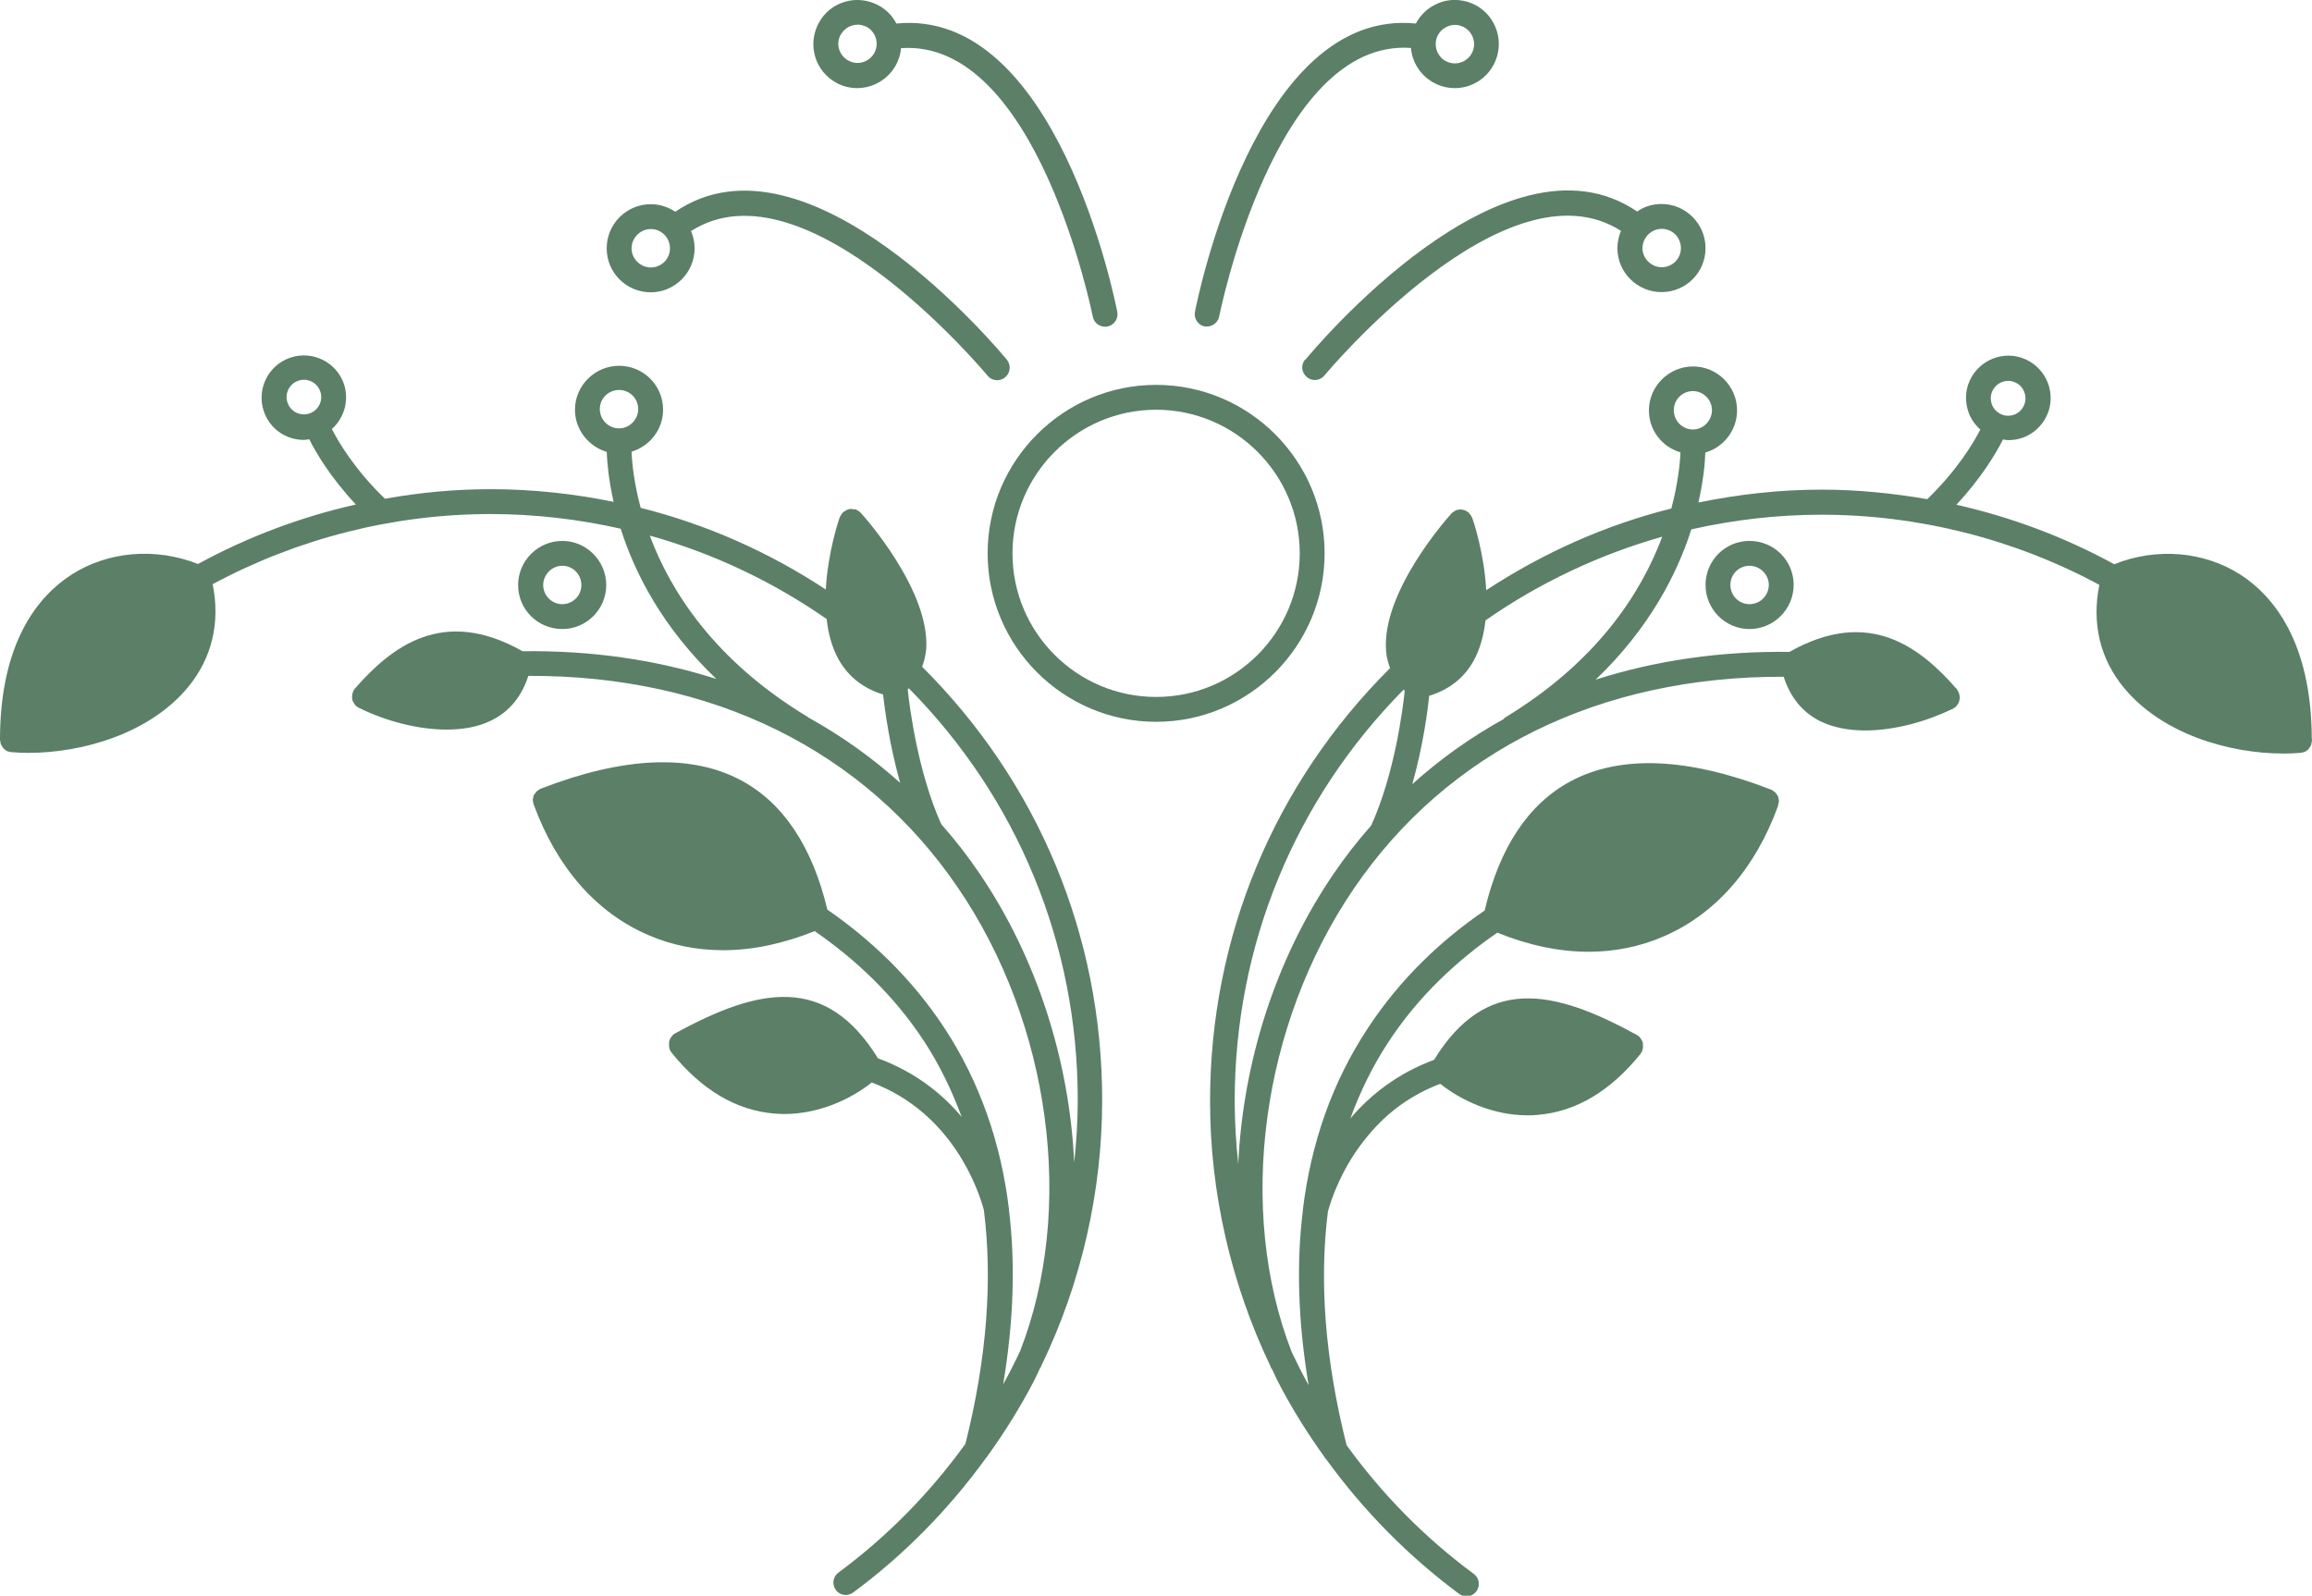
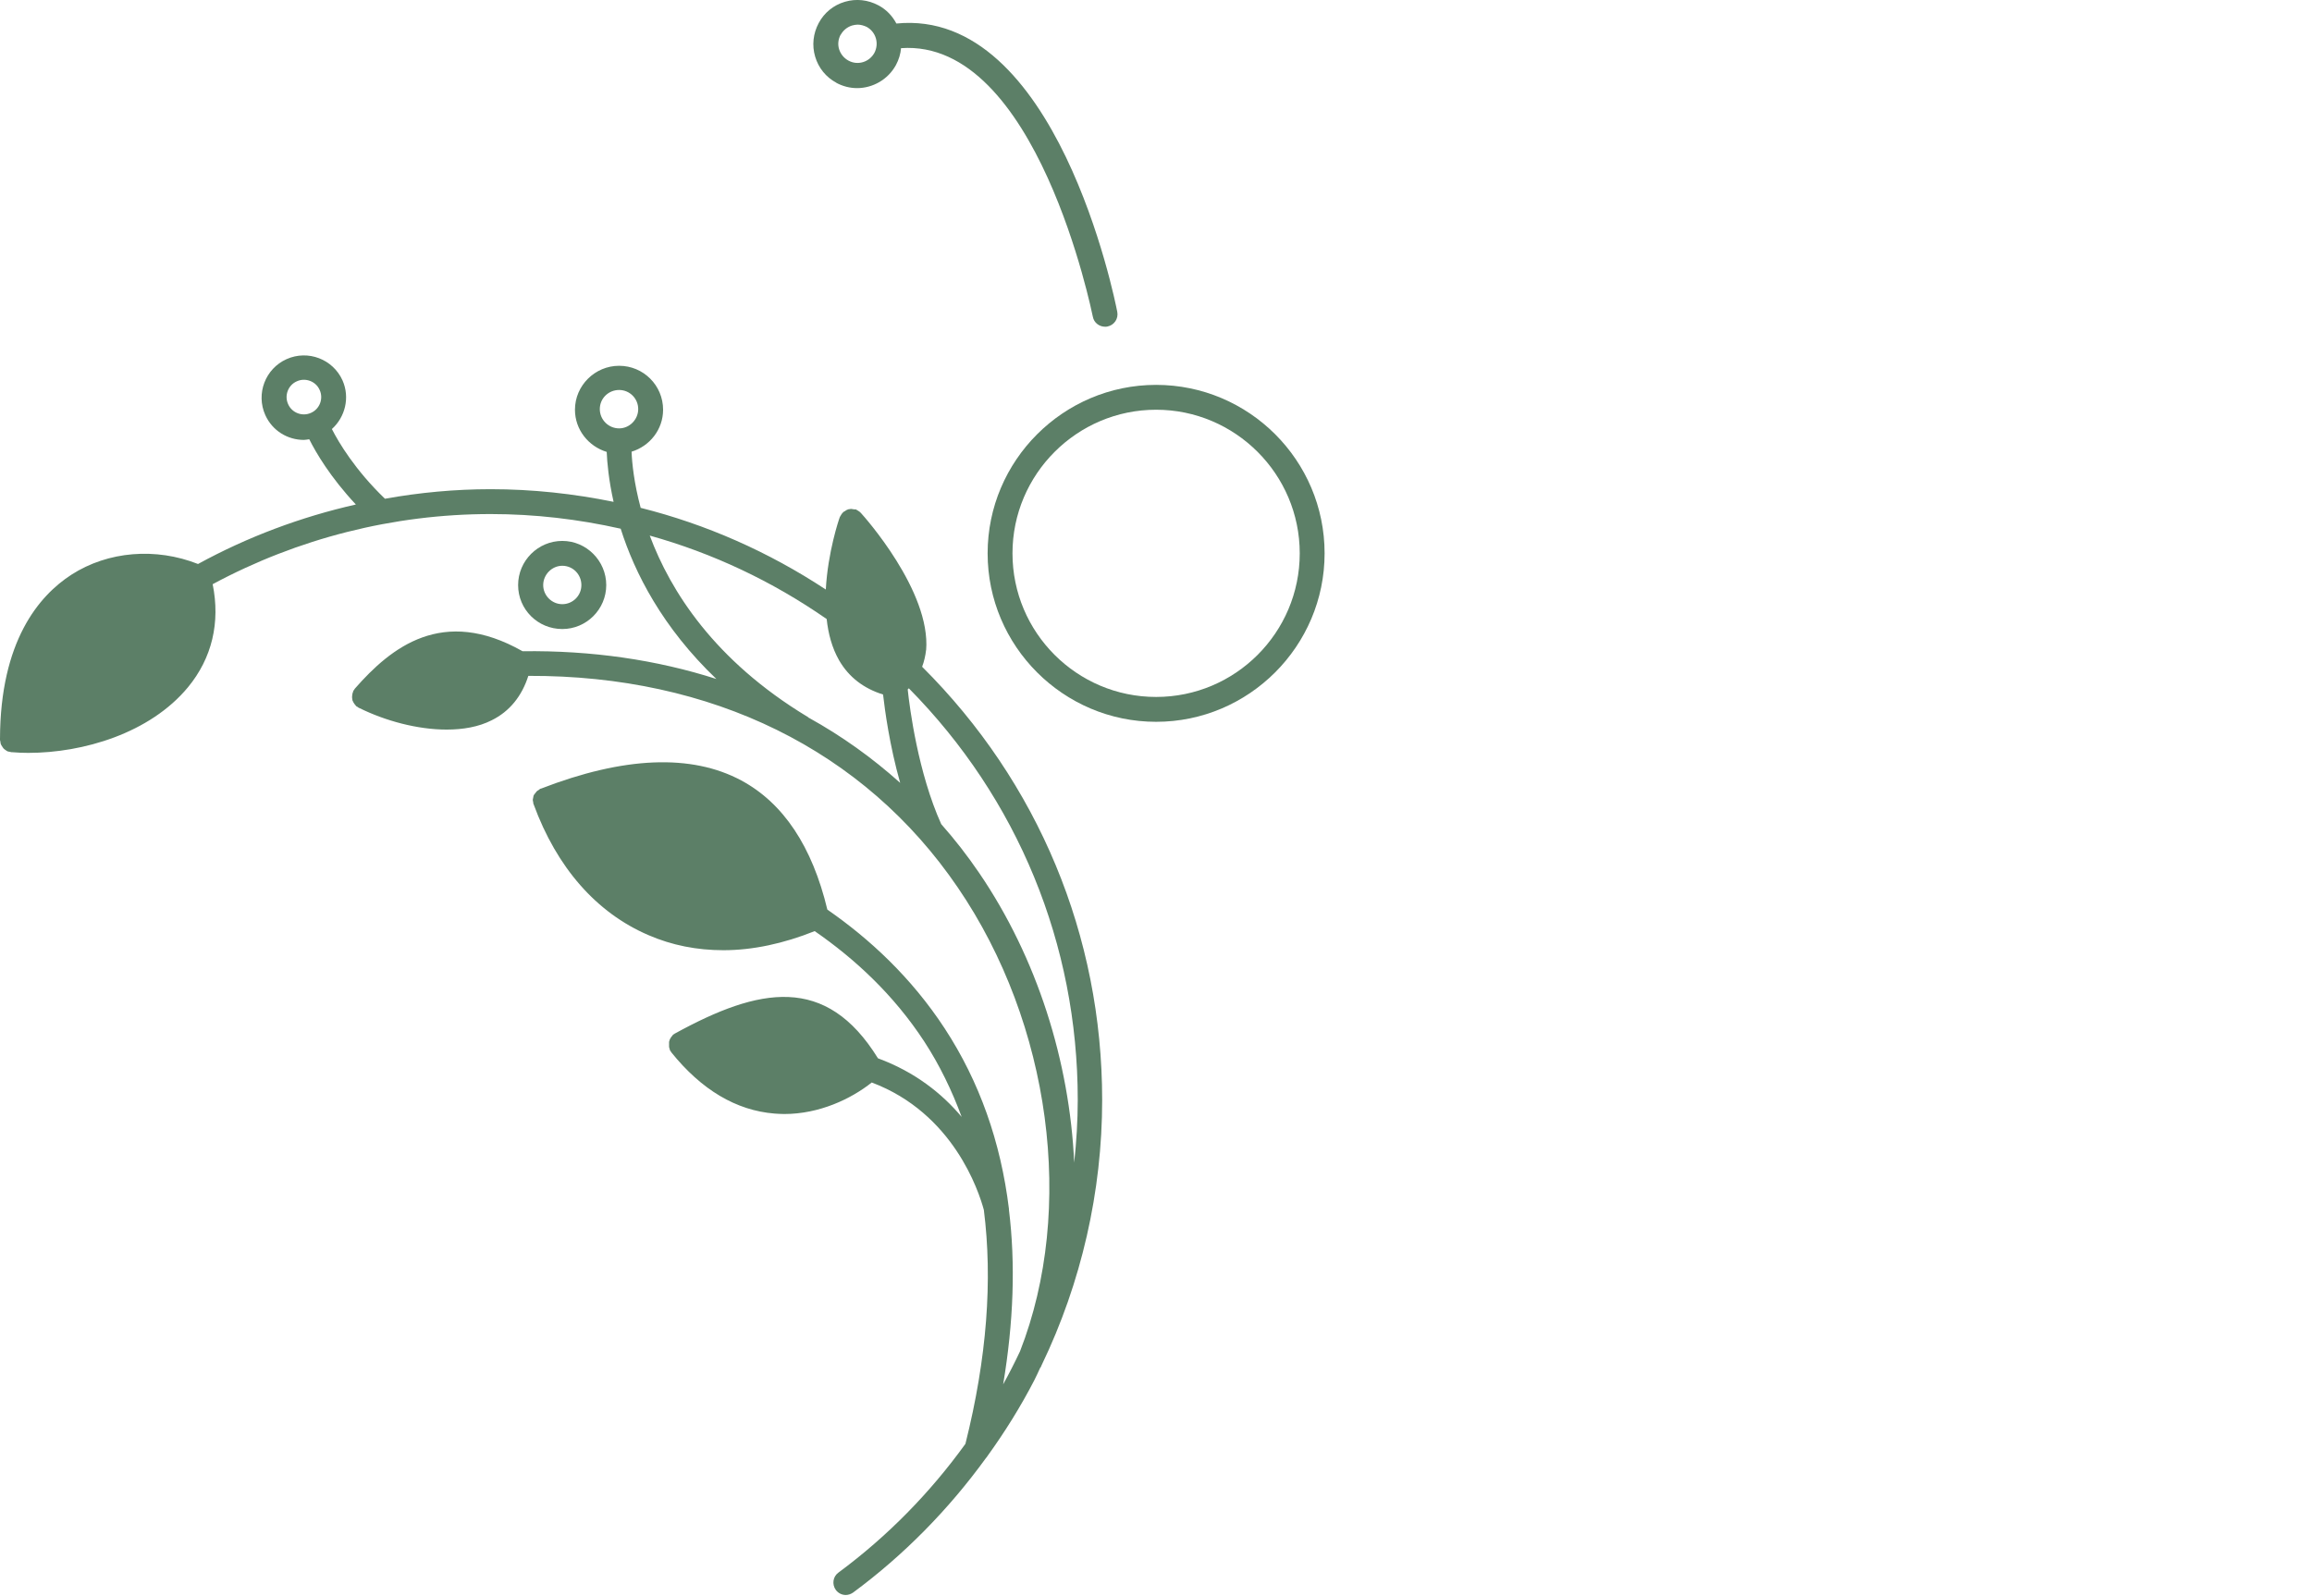
<svg xmlns="http://www.w3.org/2000/svg" id="Layer_2" viewBox="0 0 104.15 71.89">
  <defs>
    <style>.cls-1{fill:#5c7f67;stroke-width:0px;}</style>
  </defs>
  <g id="Layer_1-2">
-     <path class="cls-1" d="m104.14,33.3s0,0,0,0h0c-.01-4.4-1.75-6.46-3.2-7.4-1.65-1.07-3.81-1.24-5.7-.48-2.23-1.22-4.63-2.12-7.11-2.68,1.15-1.23,1.8-2.35,2.1-2.94.08.01.16.03.24.03.23,0,.46-.04.68-.12.47-.18.85-.54,1.06-1,.21-.46.22-.98.04-1.46-.18-.47-.54-.85-1-1.06-.96-.43-2.08,0-2.52.96-.21.46-.22.98-.04,1.46.11.29.29.54.52.74-.31.61-1.05,1.84-2.39,3.14-1.57-.27-3.16-.43-4.77-.43-1.88,0-3.73.21-5.54.58.22-.99.3-1.78.31-2.25.82-.24,1.43-1,1.43-1.9,0-1.09-.89-1.98-1.98-1.98s-1.99.89-1.99,1.98c0,.9.6,1.65,1.42,1.89-.02.5-.11,1.4-.41,2.53-2.96.74-5.76,1.99-8.34,3.68-.09-1.68-.59-3.16-.63-3.26,0,0-.01-.01-.01-.02-.01-.03-.04-.06-.06-.1-.02-.03-.04-.06-.07-.09,0,0,0-.02-.01-.02-.02-.02-.04-.02-.06-.04-.03-.02-.07-.05-.1-.06-.03-.01-.06-.02-.1-.03-.04,0-.07-.02-.11-.02-.04,0-.07,0-.11.02-.02,0-.05,0-.08.01,0,0-.01.01-.02.01-.03.01-.06.04-.1.06-.03.02-.06.04-.09.07,0,0-.02,0-.02.02-.13.14-3.16,3.52-2.94,6.19.02.28.09.53.18.77-5.23,5.21-8.11,12.12-8.11,19.52,0,4.13.95,8.23,2.72,11.93.01.03.02.07.04.1,0,.01.02.02.03.03.09.19.17.38.27.57.61,1.18,1.32,2.32,2.1,3.4.02.05.05.08.09.12,1.67,2.3,3.69,4.35,5.97,6.04.1.07.22.11.33.11.17,0,.34-.08.45-.23.18-.25.13-.6-.12-.78-2.22-1.64-4.14-3.6-5.73-5.8-.97-3.86-1.24-7.37-.84-10.53.13-.48.61-1.99,1.8-3.41.9-1.09,1.99-1.86,3.26-2.34.93.74,2.36,1.42,3.94,1.42.14,0,.29,0,.44-.02,1.73-.14,3.29-1.07,4.65-2.76.01-.01.01-.03.02-.04.01-.01.02-.02.03-.04.01-.02.01-.04.02-.06.01-.04.03-.07.03-.11,0-.04,0-.07,0-.11s0-.07,0-.1c0-.04-.02-.07-.03-.1-.01-.03-.03-.06-.05-.09-.02-.03-.04-.06-.07-.09-.02-.02-.02-.04-.04-.05-.01-.01-.03-.01-.04-.02s-.02-.02-.04-.03c-3.79-2.08-6.8-2.68-9.14,1.12-1.65.61-2.88,1.59-3.77,2.64.44-1.2.99-2.33,1.68-3.39,1.39-2.14,3.16-3.75,4.94-4.98,1.41.57,2.79.86,4.11.86,1.18,0,2.32-.23,3.38-.69,2.34-1.01,4.13-3.05,5.16-5.89,0,0,0,0,0,0h0s0,0,0-.01c.01-.03,0-.07.02-.1,0-.04.02-.08.02-.11,0-.04-.02-.07-.02-.1s-.01-.07-.03-.11c-.01-.03-.04-.06-.06-.09-.02-.03-.04-.06-.07-.09-.02-.02-.06-.04-.09-.06-.03-.02-.06-.05-.09-.06,0,0,0,0-.01,0,0,0,0,0,0,0-3.75-1.45-6.78-1.57-9.02-.37-1.9,1.02-3.2,2.98-3.87,5.82-1.9,1.3-3.79,3.04-5.3,5.36-1.56,2.38-2.52,5.1-2.89,8.12,0,0,0,.02,0,.02,0,0,0,.01,0,.02-.3,2.43-.21,5.06.26,7.87-.27-.49-.52-.99-.76-1.49-2.49-6.4-1.39-14.74,2.8-20.89,4.22-6.19,11.08-9.57,19.36-9.54.29.91.84,1.6,1.64,2,.59.29,1.3.42,2.03.42,1.33,0,2.77-.41,3.91-.96h0s.04-.01.05-.02c.02,0,.03-.03.05-.04.02-.01.05-.02.07-.04.01,0,.01-.02.02-.03.03-.03.05-.06.07-.09.02-.03.04-.06.05-.09.01-.03.02-.07.03-.1,0-.04.01-.07.01-.11,0-.03,0-.07-.01-.1,0-.04-.02-.07-.03-.11,0-.01,0-.03-.01-.04-.01-.02-.03-.04-.04-.06-.01-.02-.02-.04-.03-.06-1.63-1.87-3.95-3.73-7.55-1.69-3.12-.04-6.04.39-8.73,1.25,2.43-2.32,3.68-4.79,4.31-6.77,1.9-.43,3.87-.66,5.86-.66,4.38,0,8.7,1.1,12.52,3.16-.35,1.74.03,3.33,1.11,4.64,1.72,2.08,4.73,2.96,7.2,2.96.24,0,.48-.01.71-.03,0,0,0,0,0,0,.01,0,.03,0,.04,0,.03,0,.06-.02.09-.02.04,0,.07-.02.11-.03.03-.01.06-.04.09-.06.03-.02.06-.04.08-.07.02-.03.04-.06.06-.09.02-.03.04-.06.05-.09.01-.04.02-.07.02-.11,0-.03.02-.06.02-.09,0-.01,0-.02,0-.04m-14.4-15.7c.13-.29.42-.46.71-.46.11,0,.22.02.32.07.19.08.34.24.41.44.08.2.07.41-.02.6h0c-.08.19-.24.34-.43.41-.2.07-.41.07-.6-.02-.19-.09-.34-.24-.41-.44-.07-.2-.07-.41.02-.6m-27.98,19.57c-.61.69-1.18,1.42-1.71,2.2-2.61,3.83-4.07,8.49-4.28,13.05-.1-.94-.16-1.88-.16-2.83,0-7.01,2.7-13.57,7.61-18.54.02.02.04.03.05.05-.09.86-.46,3.75-1.51,6.07m6.01-4.84s-.04.03-.05.05c-1.48.82-2.86,1.8-4.11,2.93.48-1.7.69-3.28.76-3.98.87-.27,1.54-.77,1.98-1.54.32-.56.48-1.2.56-1.86,2.45-1.71,5.14-2.97,7.96-3.77-.93,2.49-2.9,5.62-7.1,8.16m7.62-13.86c0-.48.39-.86.86-.86s.86.39.86.86-.39.87-.86.87-.86-.39-.86-.87" />
-     <path class="cls-1" d="m76.83,26.35c0,1.1.89,1.99,1.98,1.99s1.99-.89,1.99-1.99-.89-1.98-1.99-1.98-1.98.89-1.98,1.98m2.85,0c0,.48-.39.87-.87.87s-.86-.39-.86-.87.39-.86.86-.86.87.39.87.86" />
    <path class="cls-1" d="m41.72,29.3c.22-2.67-2.81-6.05-2.94-6.19,0,0-.02-.01-.02-.02-.02-.03-.06-.04-.09-.07-.03-.02-.06-.04-.1-.06,0,0-.01-.01-.02-.01-.02,0-.05,0-.07,0-.04,0-.08-.02-.12-.02-.04,0-.07,0-.1.01-.04,0-.07.01-.1.03-.04.01-.07.04-.1.06-.02.01-.05.02-.07.04,0,0-.01.02-.02.02-.03.03-.05.06-.07.09-.02.03-.04.06-.06.1,0,0-.01.02-.01.02-.04.1-.54,1.58-.63,3.26-2.58-1.7-5.39-2.94-8.34-3.68-.3-1.12-.39-2.02-.41-2.53.82-.25,1.42-1,1.42-1.89,0-1.1-.89-1.98-1.98-1.98s-1.99.89-1.99,1.98c0,.9.61,1.65,1.43,1.9.02.48.09,1.27.31,2.25-1.81-.37-3.66-.57-5.54-.57-1.6,0-3.2.15-4.76.43-1.34-1.29-2.08-2.53-2.39-3.14.6-.54.82-1.42.48-2.19-.43-.96-1.56-1.39-2.52-.96-.96.43-1.39,1.56-.96,2.52.32.71,1.01,1.12,1.74,1.12.08,0,.16-.02.24-.03.3.6.95,1.71,2.1,2.94-2.48.56-4.88,1.46-7.11,2.68-1.9-.75-4.05-.58-5.7.48C1.75,26.84.01,28.89,0,33.29c0,0,0,0,0,0s0,0,0,0c0,.02,0,.03,0,.04,0,.03.01.06.02.09,0,.04,0,.07.02.11.01.03.03.06.05.09.02.03.04.06.06.09.02.03.05.04.08.07.03.02.06.04.09.06.03.02.07.02.11.03.03,0,.06.02.09.02.01,0,.03,0,.04,0,0,0,0,0,0,0,.23.02.47.03.71.03,2.47,0,5.48-.88,7.2-2.96,1.08-1.31,1.46-2.91,1.11-4.64,3.83-2.06,8.14-3.16,12.52-3.16,1.99,0,3.95.23,5.86.66.63,1.99,1.88,4.45,4.31,6.77-2.68-.86-5.61-1.29-8.73-1.25-3.6-2.04-5.92-.18-7.55,1.68-.02.02-.02.04-.04.06-.01.02-.03.03-.04.06,0,.01,0,.03-.01.04-.02.04-.02.07-.03.11,0,.04-.01.07-.01.1s0,.07.01.11c0,.04.01.07.03.1.01.03.03.06.05.09.02.03.04.06.07.09.01,0,.01.02.02.03.02.02.05.03.07.04.02.01.03.03.05.04.02,0,.04.02.05.02h0c1.14.56,2.58.96,3.91.96.74,0,1.44-.12,2.03-.42.81-.4,1.36-1.09,1.65-2,8.27-.03,15.13,3.34,19.35,9.54,4.19,6.14,5.3,14.49,2.8,20.89-.24.51-.49,1-.76,1.49.47-2.81.56-5.44.26-7.87,0,0,0-.01,0-.02,0,0,0-.01,0-.02-.37-3.02-1.33-5.73-2.89-8.12-1.51-2.31-3.4-4.05-5.29-5.36-.68-2.84-1.98-4.8-3.88-5.82-2.24-1.2-5.28-1.08-9.02.37h0s0,0,0,0c0,0,0,0-.01,0-.04.01-.06.04-.09.06-.03.02-.06.03-.09.06-.03.03-.04.06-.07.09-.02.03-.05.05-.06.08-.02.03-.02.07-.03.11,0,.04-.02.07-.02.1,0,.04.01.07.02.11,0,.04,0,.07.02.1,0,0,0,0,0,0h0s0,0,0,0c1.04,2.84,2.82,4.88,5.17,5.89,1.06.46,2.19.68,3.38.68,1.32,0,2.71-.3,4.11-.86,1.78,1.23,3.55,2.85,4.94,4.98.69,1.06,1.24,2.2,1.68,3.39-.88-1.05-2.11-2.03-3.77-2.64-2.34-3.79-5.35-3.2-9.14-1.12-.02,0-.02.02-.04.03-.01,0-.03.01-.04.02-.02.01-.03.03-.04.05-.03.03-.05.05-.07.09-.02.03-.04.06-.05.09-.01.03-.02.07-.03.1,0,.04,0,.07,0,.11s0,.07,0,.11c0,.04.02.07.03.11,0,.02,0,.04.02.06,0,.02.02.02.03.04.01.02.01.03.02.04,1.36,1.69,2.92,2.62,4.65,2.76.15.01.3.02.44.02,1.58,0,3.01-.68,3.94-1.42,3.67,1.38,4.82,4.89,5.05,5.74.4,3.16.14,6.67-.83,10.54-1.58,2.19-3.5,4.16-5.72,5.8-.25.18-.3.53-.12.78.11.15.28.23.45.23.11,0,.23-.04.33-.11,2.29-1.69,4.3-3.74,5.97-6.04.04-.04.06-.08.09-.12.78-1.08,1.49-2.22,2.1-3.4.1-.19.18-.38.27-.57,0-.01.02-.02.03-.03.01-.03.02-.07.04-.1,1.78-3.7,2.72-7.8,2.72-11.93,0-7.4-2.88-14.31-8.11-19.52.09-.24.15-.5.18-.77m-27.71-10.67c-.39.18-.86,0-1.03-.39-.18-.39,0-.86.39-1.03.39-.18.86,0,1.03.39.18.39,0,.86-.39,1.03m13.88.7c-.48,0-.87-.39-.87-.87s.39-.86.87-.86.86.39.86.86-.39.87-.86.87m8.54,13.04s-.03-.04-.06-.05c-4.2-2.54-6.17-5.67-7.1-8.16,2.83.79,5.51,2.05,7.97,3.76.07.66.24,1.3.56,1.86.44.76,1.11,1.27,1.98,1.54.08.7.29,2.28.77,3.98-1.26-1.13-2.63-2.11-4.11-2.93m12.11,17.21c0,.95-.06,1.89-.16,2.83-.21-4.56-1.67-9.22-4.28-13.05-.53-.78-1.1-1.51-1.71-2.2-1.04-2.31-1.42-5.21-1.51-6.07.02-.02.04-.03.05-.05,4.91,4.97,7.61,11.53,7.61,18.54" />
    <path class="cls-1" d="m25.33,28.34c1.09,0,1.98-.89,1.98-1.98s-.89-1.99-1.98-1.99-1.99.89-1.99,1.99.89,1.98,1.99,1.98m0-2.85c.48,0,.86.39.86.87s-.39.86-.86.86-.86-.39-.86-.86.39-.87.86-.87" />
    <path class="cls-1" d="m59.67,24.93c0-4.19-3.41-7.59-7.59-7.59s-7.59,3.41-7.59,7.59,3.41,7.59,7.59,7.59,7.59-3.41,7.59-7.59m-7.59,6.47c-3.57,0-6.47-2.9-6.47-6.47s2.91-6.47,6.47-6.47,6.47,2.9,6.47,6.47-2.9,6.47-6.47,6.47" />
-     <path class="cls-1" d="m58.79,16.2c-.2.24-.16.59.08.79.11.09.23.13.36.13.16,0,.32-.07.43-.2.08-.1,8.19-9.82,13.36-6.52-.1.24-.16.51-.16.78,0,1.09.89,1.98,1.99,1.98s1.98-.89,1.98-1.98-.89-1.99-1.98-1.99c-.41,0-.79.12-1.1.34-5.99-4.07-14.57,6.22-14.94,6.67m16.05-5.89c.48,0,.86.39.86.87s-.39.86-.86.86-.87-.39-.87-.86.39-.87.87-.87" />
-     <path class="cls-1" d="m54.26,14.71s.07,0,.11,0c.26,0,.5-.19.55-.45.03-.13,2.51-12.54,8.64-12.1.02.27.1.53.23.77.36.66,1.04,1.04,1.75,1.04.32,0,.64-.08.94-.24.96-.52,1.32-1.73.8-2.69-.25-.47-.67-.81-1.18-.96-.51-.15-1.04-.1-1.51.16-.35.19-.63.48-.81.82-7.2-.73-9.84,12.42-9.95,12.99-.06.3.14.6.44.66m10.44-12.97c.07-.22.21-.4.42-.51.13-.07.27-.11.41-.11.08,0,.17.01.25.04.22.07.4.21.51.42.23.42.07.94-.35,1.17-.42.23-.95.07-1.17-.35-.11-.2-.13-.44-.07-.66" />
    <path class="cls-1" d="m37.67,3.73c.3.16.62.24.94.24.7,0,1.39-.38,1.75-1.04.13-.24.21-.51.23-.76,6.12-.44,8.61,11.97,8.64,12.1.05.27.29.45.55.45.04,0,.07,0,.11-.01.3-.06.5-.35.44-.66-.11-.57-2.75-13.71-9.95-12.99-.18-.34-.45-.63-.81-.82-.47-.25-1-.31-1.51-.16-.51.15-.93.49-1.18.96-.25.47-.31,1-.16,1.51.15.51.49.93.96,1.18m.19-2.16c.11-.2.29-.35.51-.42.08-.02.17-.04.25-.04.14,0,.28.04.41.1.42.23.57.75.35,1.17-.23.42-.75.58-1.17.35-.2-.11-.35-.29-.42-.51-.07-.22-.04-.46.07-.66" />
-     <path class="cls-1" d="m29.31,13.17c1.09,0,1.98-.89,1.98-1.98,0-.28-.06-.54-.16-.78,5.17-3.31,13.28,6.42,13.36,6.52.11.13.27.2.43.2.12,0,.25-.04.36-.13.24-.2.27-.55.08-.79-.37-.45-8.96-10.74-14.94-6.67-.32-.21-.69-.34-1.1-.34-1.1,0-1.99.89-1.99,1.99s.89,1.98,1.99,1.98m0-2.85c.48,0,.86.39.86.87s-.39.86-.86.86-.87-.39-.87-.86.39-.87.87-.87" />
  </g>
</svg>